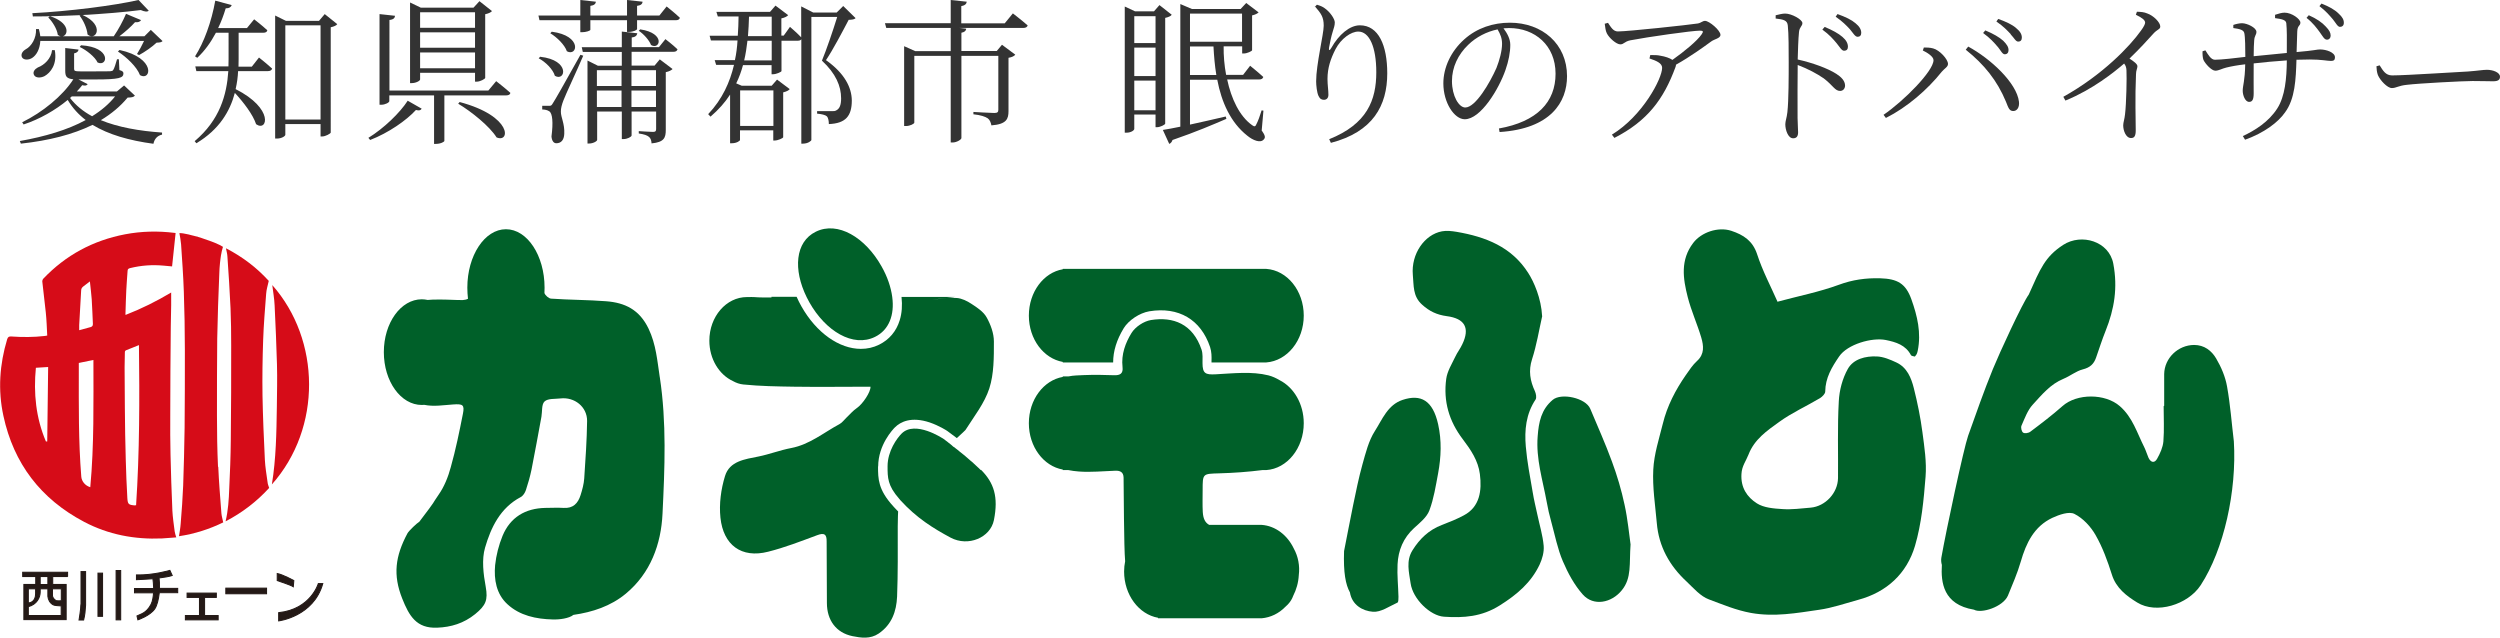
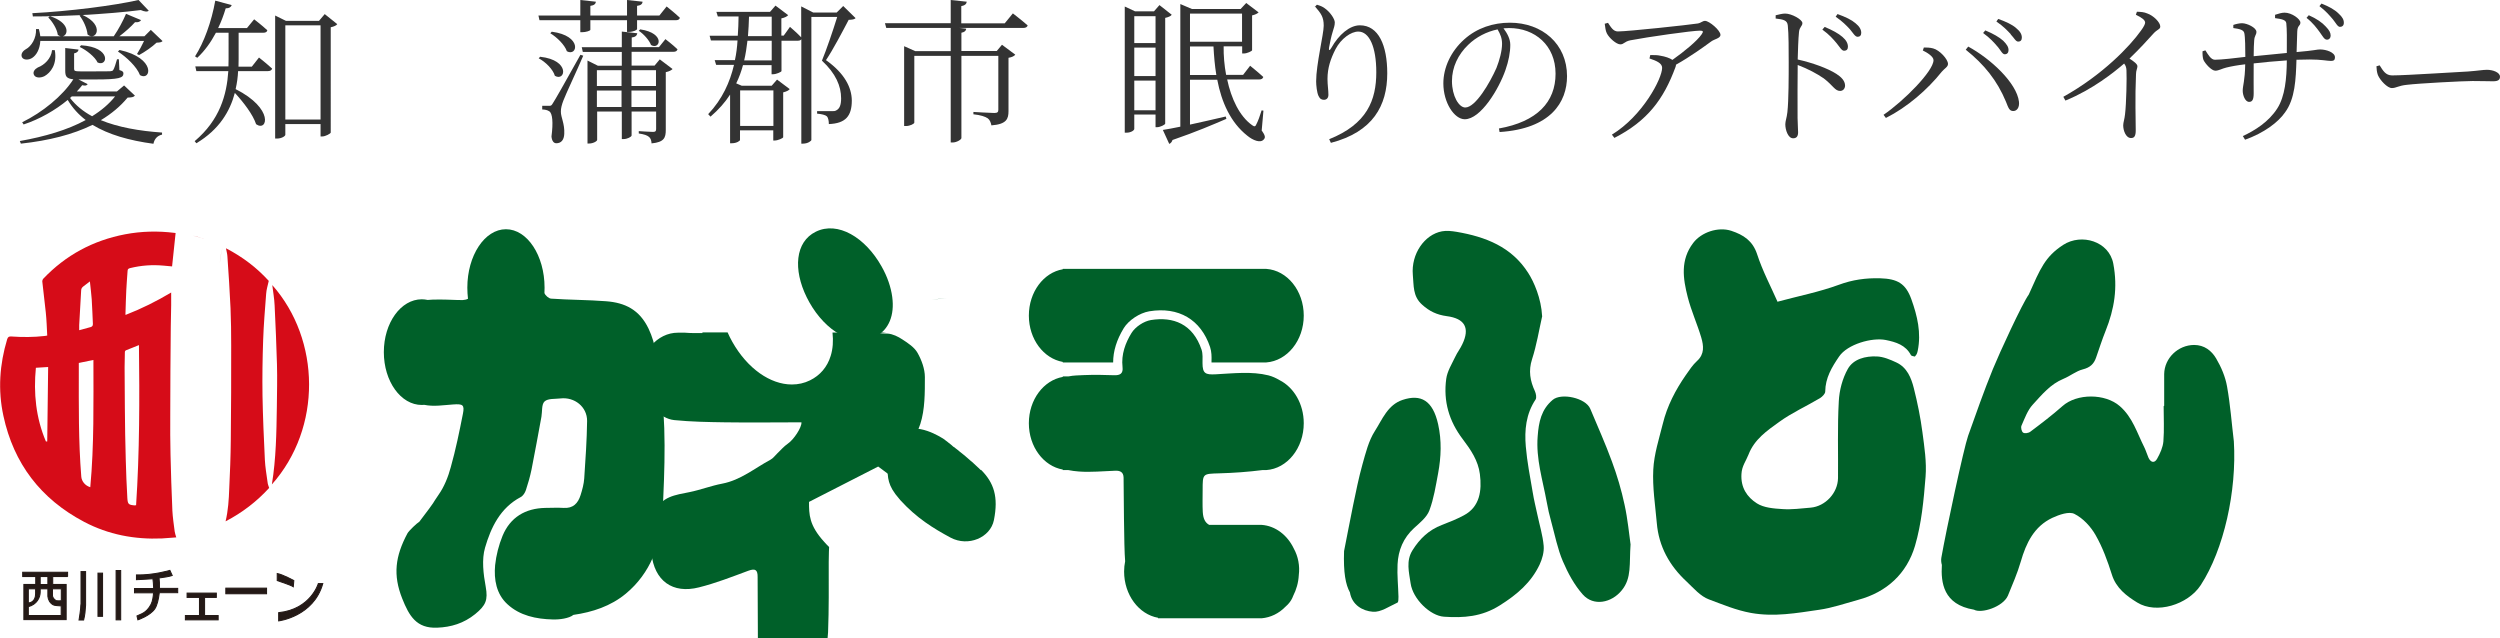
<svg xmlns="http://www.w3.org/2000/svg" viewBox="0 0 191.62 48.91">
  <defs>
    <style>.d{fill:#006029;}.e{fill:#333;}.f{fill:#d60c18;}.g{fill:#241916;stroke:#241916;stroke-miterlimit:10;stroke-width:.08px;}</style>
  </defs>
  <g id="a" />
  <g id="b">
    <g id="c">
      <g>
        <g>
          <path class="e" d="M10.33,7.34c-.1,.11-.24,.13-.55,.14-.55,.67-1.25,1.25-2.05,1.73,1.31,.54,2.94,.83,4.69,.95v.16c-.34,.07-.58,.31-.66,.7-1.86-.25-3.43-.7-4.67-1.45-1.5,.74-3.36,1.21-5.49,1.44l-.08-.2c1.91-.34,3.66-.85,5.05-1.61-.55-.42-1.01-.92-1.38-1.54-.94,.78-2.16,1.48-3.38,1.88l-.11-.17c1.56-.76,3.11-2.03,3.92-3.29-.54-.06-.62-.24-.62-.67v-1.73l1.02,.12c-.01,.14-.13,.25-.34,.29v1.2c.01,.14,.04,.18,.47,.18h1.2c.52,0,.97,0,1.1-.01,.12-.01,.18-.02,.23-.1,.08-.12,.19-.46,.29-.82h.14l.04,.83c.25,.07,.31,.14,.31,.26,0,.34-.32,.46-2.13,.46h-1.32l.71,.36c-.06,.11-.2,.14-.42,.08-.12,.16-.26,.32-.41,.48h3.07l.55-.46,.83,.78ZM3.09,3.15c-.04,.65-.31,1.08-.61,1.28-.26,.18-.67,.2-.8-.05-.1-.23,.05-.46,.29-.6,.44-.23,.83-.86,.79-1.55h.22c.06,.19,.08,.38,.11,.55h1.56c-.07-.01-.14-.05-.22-.11-.06-.46-.42-1.02-.73-1.33l.13-.1c1.54,.49,1.42,1.44,.98,1.54h3.91c.36-.52,.72-1.2,.94-1.72l1.15,.48c-.06,.12-.23,.19-.46,.16-.3,.34-.74,.73-1.2,1.08h1.92l.49-.49,.9,.86c-.1,.1-.22,.11-.46,.12-.32,.31-.91,.72-1.34,.95l-.16-.08c.16-.25,.38-.65,.54-1H3.09Zm3.09-1.99c-1.21,.06-2.47,.1-3.66,.1l-.04-.25c2.78-.14,6.26-.58,8.14-1.01l.78,.82c-.1,.1-.32,.08-.61-.05-1.25,.16-2.82,.29-4.46,.38,1.75,.78,1.02,2.05,.38,1.49-.04-.47-.32-1.08-.61-1.44l.07-.04Zm-1.98,2.69c.2,1.09-.34,1.73-.78,1.98-.3,.16-.71,.16-.82-.1-.1-.22,.06-.43,.3-.56,.49-.18,1.03-.68,1.09-1.33h.2Zm1.17,3.66c.43,.56,1,1.03,1.69,1.4,.71-.44,1.31-.95,1.76-1.52h-3.32l-.13,.12Zm.84-4.04c2.36,.14,2.06,1.68,1.27,1.32-.2-.43-.85-.95-1.37-1.19l.1-.13Zm2.95,.36c2.84,.62,2.42,2.42,1.57,1.93-.24-.64-1.04-1.39-1.69-1.81l.12-.12Z" />
          <path class="e" d="M19.84,4.4s.62,.49,1.02,.86c-.04,.13-.16,.19-.32,.19h-2.29c-.02,.44-.08,.91-.19,1.38,2.97,1.5,2.44,3.3,1.57,2.69-.24-.74-.98-1.7-1.63-2.4-.37,1.4-1.19,2.81-2.95,3.86l-.13-.16c1.93-1.63,2.46-3.55,2.58-5.37h-2.45l-.08-.36h2.54c.01-.19,.01-.37,.01-.56V2.51h-.97c-.41,.77-.89,1.42-1.43,1.92l-.17-.11c.68-1.06,1.26-2.64,1.55-4.27l1.26,.34c-.05,.14-.18,.25-.46,.25-.16,.53-.35,1.04-.58,1.51h2.21l.55-.67s.6,.46,1.01,.84c-.02,.13-.14,.19-.31,.19h-1.89v2.02c0,.19,0,.38-.01,.58h1.02l.55-.7Zm6.01-2.55c-.06,.1-.26,.19-.5,.24V10.16c-.01,.08-.4,.3-.66,.3h-.12v-.95h-2.7v.82c0,.1-.28,.29-.64,.29h-.14V1.19l.83,.41h2.53l.44-.52,.96,.77Zm-1.28,7.32V1.94h-2.7v7.22h2.7Z" />
-           <path class="e" d="M28.23,10.57c1.19-.73,2.43-1.93,3.02-2.85l1.07,.61c-.07,.12-.18,.17-.44,.1-.73,.8-2.11,1.76-3.51,2.3l-.13-.16Zm9.8-4.35s.67,.52,1.09,.9c-.02,.13-.14,.19-.31,.19h-4.75v3.49c0,.06-.26,.23-.67,.23h-.12v-3.72h-3.43v.44c0,.11-.32,.28-.62,.28h-.13V1.08l1.19,.13c-.02,.17-.12,.29-.43,.32V6.94h7.58l.61-.73Zm-5.83-.13c0,.1-.31,.28-.64,.28h-.13V.19l.83,.4h4.03l.46-.5,.96,.76c-.08,.1-.28,.19-.52,.24V5.97c-.01,.08-.38,.29-.66,.29h-.12v-.68h-4.21v.5Zm0-5.15v1.19h4.21V.94h-4.21Zm4.21,2.72v-1.18h-4.21v1.18h4.21Zm0,1.57v-1.21h-4.21v1.21h4.21Zm-1.18,2.59c4.09,1.09,3.87,3.17,2.83,2.71-.52-.84-1.93-1.98-2.94-2.58l.11-.13Z" />
          <path class="e" d="M51.1,.5s.62,.49,1.01,.86c-.02,.13-.14,.19-.31,.19h-2.97v.67c0,.08-.26,.22-.65,.23h-.12v-.9h-2.81v.73c0,.08-.34,.19-.65,.19h-.12v-.92h-3.13l-.08-.36h3.21V0l1.19,.13c-.01,.16-.12,.28-.42,.32v.74h2.81V0l1.19,.13c-.01,.17-.12,.28-.42,.32v.74h1.71l.56-.7Zm-9.7,3.85c2.36,.26,1.93,1.94,1.13,1.46-.14-.49-.72-1.07-1.24-1.34l.11-.12Zm3.3-.07c-.42,1-1.37,3.01-1.52,3.43-.11,.29-.2,.6-.19,.86,0,.43,.3,.91,.26,1.69-.02,.46-.23,.72-.61,.72-.2,0-.34-.18-.37-.52,.14-1.07,.08-1.77-.17-1.93-.16-.1-.31-.13-.54-.14v-.28h.53c.13,0,.18,0,.3-.22q.23-.34,2.1-3.69l.22,.07Zm-2.41-1.85c2.37,.31,1.97,1.94,1.16,1.5-.17-.5-.77-1.08-1.27-1.38l.11-.12Zm8.7,.56s.58,.44,.94,.79c-.04,.13-.14,.19-.31,.19h-3.21v1.06h1.76l.4-.48,.98,.74c-.07,.08-.26,.19-.52,.24v4.43c0,.59-.12,.94-1.09,1.03-.01-.22-.07-.4-.2-.5-.14-.12-.37-.2-.78-.26v-.18s.88,.06,1.09,.06c.19,0,.24-.06,.24-.22v-1.34h-1.88v1.83c0,.11-.34,.28-.61,.28h-.14v-2.11h-1.89v2.17c0,.1-.3,.28-.62,.28h-.12V4.64l.8,.4h1.83v-1.06h-2.99l-.08-.36h3.07v-1.2l1.19,.13c-.04,.17-.13,.29-.43,.32v.74h2.09l.5-.62Zm-5.24,2.39v1.21h1.89v-1.21h-1.89Zm1.89,2.82v-1.26h-1.89v1.26h1.89Zm.76-2.82v1.21h1.88v-1.21h-1.88Zm1.88,2.82v-1.26h-1.88v1.26h1.88Zm-1.21-5.95c1.99,.3,1.5,1.61,.83,1.2-.14-.37-.56-.84-.94-1.09l.11-.11Z" />
          <path class="e" d="M65.59,1.38c-.1,.11-.25,.13-.54,.14-.42,.8-1.21,2.31-1.74,3.09,1.43,1.01,1.97,2.1,1.98,3.09,0,1.19-.47,1.76-1.76,1.81,0-.24-.05-.5-.16-.6-.11-.1-.4-.17-.74-.2v-.19h1.15c.14,0,.22,0,.32-.06,.25-.13,.37-.4,.37-.92,0-.94-.41-1.91-1.47-2.89,.33-.79,.85-2.31,1.17-3.35h-1.98V10.73c0,.06-.25,.28-.65,.28h-.12V3.01c-.05,.07-.13,.11-.25,.11h-1.27v2.33c-.02,.07-.4,.24-.64,.24h-.12v-.7h-2.19c-.13,.48-.3,.95-.52,1.4l.42,.18h2.3l.41-.47,.97,.73c-.07,.1-.25,.19-.5,.25v3.44c-.01,.07-.4,.25-.65,.25h-.11v-.78h-2.55v.74c0,.06-.24,.25-.63,.25h-.13v-3.73c-.38,.59-.88,1.16-1.5,1.69l-.18-.19c1.09-1.15,1.67-2.46,1.98-3.78h-1.37l-.11-.36h1.55c.11-.5,.17-1.01,.2-1.51h-2.04l-.1-.36h2.16c.04-.5,.05-1,.06-1.48h-1.59l-.11-.35h4.11l.42-.48,.97,.73c-.07,.1-.28,.2-.52,.25v1.32h.18l.48-.67s.54,.46,.86,.8V.49l.92,.47h1.8l.5-.5,.94,.92Zm-8.86,5.55v2.72h2.55v-2.72h-2.55Zm2.42-3.81h-1.86c-.06,.5-.13,1.01-.25,1.51h2.11v-1.51Zm-1.74-1.83c-.01,.48-.04,.97-.08,1.48h1.82V1.28h-1.74Z" />
          <path class="e" d="M77.64,1.03s.7,.54,1.13,.92c-.04,.13-.16,.19-.32,.19h-4.93l.54,.06c-.02,.16-.12,.26-.37,.31v1.4h2.71l.4-.48,1.02,.76c-.07,.1-.26,.2-.52,.24v4.08c0,.6-.14,1.01-1.31,1.1-.05-.23-.12-.42-.28-.54-.19-.13-.53-.25-1.1-.31v-.18s1.3,.08,1.6,.08c.24,0,.31-.07,.31-.24V4.28h-2.83v6.3c0,.12-.37,.34-.66,.34h-.16V4.28h-2.79v5.12c0,.08-.31,.26-.65,.26h-.13V3.54l.85,.38h2.72v-1.78h-4.94l-.1-.36h5.04V0l1.23,.13c-.02,.17-.14,.29-.42,.34V1.79h3.33l.62-.76Z" />
          <path class="e" d="M89.3,9.49c-.01,.07-.37,.26-.62,.26h-.11v-.97h-1.63v1.1c0,.11-.25,.29-.6,.29h-.13V.5l.79,.37h1.45l.42-.48,.94,.74c-.06,.1-.26,.19-.5,.24V9.49Zm-2.36-8.25V3.3h1.63V1.24h-1.63Zm1.63,2.41h-1.63v2.18h1.63V3.65Zm0,4.8v-2.27h-1.63v2.27h1.63Zm8.13,1.54c.26,.37,.31,.54,.18,.68-.25,.34-.86,.08-1.29-.28-1.26-1-1.96-2.54-2.29-4.28h-2.09v3.44c.83-.18,1.79-.4,2.74-.62l.05,.18c-.98,.42-2.32,1-4.13,1.62-.04,.14-.14,.26-.25,.3l-.49-1.07c.31-.05,.78-.13,1.34-.25V.31l.89,.38h3.73l.43-.46,.95,.72c-.08,.08-.26,.18-.5,.23V3.85c-.01,.07-.38,.25-.64,.25h-.12v-.55h-1.42c-.01,.7,.05,1.45,.19,2.19h1.3l.54-.7s.62,.5,1.01,.86c-.04,.13-.14,.19-.31,.19h-2.46c.31,1.46,.94,2.82,1.92,3.51,.16,.12,.25,.11,.32-.08,.12-.22,.28-.66,.4-1.06l.14,.02-.13,1.48Zm-5.49-8.94V3.2h3.99V1.04h-3.99Zm2.02,4.7c-.12-.71-.18-1.45-.22-2.19h-1.8v2.19h2.02Z" />
          <path class="e" d="M100.78,.52l.16-.16c.24,.07,.41,.14,.58,.26,.44,.3,.79,.84,.79,1.1s-.08,.42-.16,.71c-.12,.38-.19,.74-.28,1.21-.05,.25,.05,.26,.18,.02,.56-1,1.4-1.72,2.18-1.72,1.44,0,2.1,1.55,2.1,3.68,0,2.48-1.1,4.49-4.32,5.33l-.13-.28c2.9-1.16,3.61-2.99,3.61-5.13,0-1.96-.54-3.12-1.38-3.12-.56,0-1.32,.54-1.74,1.34-.38,.74-.62,1.45-.62,2.29,0,.48,.07,.83,.07,1.22,0,.24-.14,.38-.34,.38-.17,0-.31-.06-.42-.3-.12-.25-.18-.8-.18-1.12,0-1.29,.58-3.61,.58-4.26s-.18-.91-.68-1.49Z" />
          <path class="e" d="M114.88,9.85c2.94-.52,4.35-2.03,4.35-4.2s-1.58-3.5-3.56-3.5c-.14,0-.29,.01-.43,.02,.28,.38,.52,.8,.52,1.27,0,.58-.13,1.25-.37,1.93-.5,1.44-1.89,3.77-3.12,3.77-.8,0-1.64-1.27-1.64-2.75,0-1.21,.58-2.46,1.6-3.37,.98-.88,2.22-1.28,3.5-1.28,2.47,0,4.38,1.62,4.38,4.1,0,1.99-1.25,4.03-5.17,4.28l-.05-.28Zm-.08-7.6c-.84,.17-1.66,.59-2.27,1.19-.77,.74-1.24,1.71-1.24,2.77,0,1.15,.53,2.03,1.02,2.03,.79,0,1.89-1.9,2.39-3.03,.23-.58,.43-1.31,.43-1.85,0-.43-.13-.74-.34-1.1Z" />
          <path class="e" d="M123.25,1.75c.24,.36,.41,.66,.76,.66,.77,0,5.42-.5,6.12-.61,.25-.04,.36-.2,.56-.2,.32,0,1.18,.73,1.18,1.07,0,.28-.48,.32-.74,.53-.52,.38-1.58,1.15-2.67,1.76,0,.06-.01,.12-.04,.19-.9,2.45-2.15,4.13-4.68,5.42l-.19-.25c2.37-1.45,3.85-4.31,3.85-5.12,0-.36-.44-.54-.97-.72l.06-.26c.35,0,.55,0,.77,.05,.38,.06,.72,.18,.93,.32,.92-.65,1.9-1.46,2.24-1.96,.16-.23,.11-.28-.14-.28-.58,0-3.98,.48-5.33,.74-.47,.1-.48,.31-.77,.31s-.85-.48-1.03-.85c-.1-.2-.12-.46-.16-.73l.25-.07Z" />
          <path class="e" d="M136.06,1.18c.31-.07,.54-.14,.77-.14,.5,0,1.32,.46,1.32,.73,0,.24-.22,.29-.26,.68-.06,.58-.08,1.45-.1,2.11,1.16,.26,2.3,.68,2.96,1.1,.36,.23,.67,.53,.67,.9,0,.2-.13,.41-.38,.41-.4,0-.53-.41-1.25-.96-.54-.37-1.19-.72-2-1.03-.01,.83-.02,2.79-.01,4.07,.01,.53,.04,.89,.04,1.09,0,.31-.12,.46-.38,.46-.4,0-.6-.66-.6-1.07,0-.26,.11-.48,.16-.94,.1-.89,.1-2.85,.1-3.77,0-.96,0-2.27-.07-2.87-.04-.38-.3-.46-.93-.53v-.25Zm3.79,.88c.6,.25,1.06,.5,1.37,.77,.3,.26,.42,.5,.42,.76,0,.19-.11,.3-.29,.3-.19,0-.32-.26-.58-.58-.25-.3-.56-.66-1.09-1.04l.17-.2Zm1-.98c.61,.22,1.07,.44,1.37,.7,.31,.25,.44,.49,.44,.74,0,.2-.11,.3-.28,.3-.19,0-.34-.28-.59-.58-.28-.3-.56-.59-1.09-.96l.14-.2Z" />
          <path class="e" d="M147.38,3.87l.08-.23c.18,0,.46,0,.71,.07,.5,.13,1.14,.83,1.14,1.19,0,.23-.26,.34-.48,.6-1.09,1.37-2.66,2.73-4.28,3.54l-.18-.24c1.55-1.06,3.83-3.35,3.83-4.19,0-.28-.5-.59-.82-.74Zm6.93,4.64c-.3,0-.37-.24-.56-.72-.67-1.61-1.66-2.85-3.08-3.98l.19-.24c1.7,.92,3.72,2.78,3.89,4.23,.05,.44-.16,.71-.43,.71Zm-1.19-4.92c-.26-.31-.59-.68-1.12-1.06l.17-.2c.6,.25,1.07,.52,1.37,.79,.29,.29,.41,.49,.41,.72,0,.2-.11,.32-.29,.32s-.3-.28-.54-.58Zm1-.97c-.28-.3-.56-.6-1.1-.97l.14-.2c.61,.22,1.08,.44,1.37,.7,.32,.26,.44,.49,.44,.73,0,.2-.1,.31-.28,.31-.19,0-.31-.28-.58-.56Z" />
          <path class="e" d="M163.8,.9c.28,.01,.53,.02,.78,.13,.47,.16,1,.68,1,1,0,.23-.22,.2-.54,.56-.44,.49-1.03,1.14-1.82,1.9,.34,.22,.61,.42,.61,.59,0,.16-.11,.32-.11,.62-.08,1.74-.02,3.57-.02,4.29,0,.44-.11,.59-.36,.59-.4,0-.6-.58-.6-.97,0-.22,.1-.46,.14-.85,.1-.82,.14-2.82,.11-3.36-.01-.22-.05-.36-.18-.53-.76,.66-2.4,1.98-4.5,2.84l-.16-.29c3.03-1.69,5.11-3.89,5.95-5.07,.23-.31,.32-.52,.32-.61,0-.19-.2-.36-.71-.61l.08-.23Z" />
          <path class="e" d="M174.39,1.13c.25-.08,.5-.16,.72-.16,.55,0,1.21,.49,1.21,.76s-.22,.19-.24,.68c-.01,.44-.04,1.07-.05,1.58,1.42-.12,1.54-.2,1.8-.2,.48,0,1.14,.23,1.14,.6,0,.2-.08,.28-.3,.28-.29,0-.73-.11-1.63-.11-.3,0-.65,.01-1.02,.02-.05,1.49-.1,2.99-.88,4.04-.53,.76-1.59,1.56-3.06,2.09l-.17-.28c.94-.44,1.98-1.09,2.64-2.12,.59-.92,.72-2.29,.73-3.68-.86,.06-1.79,.14-2.54,.23-.01,.96,0,1.94,0,2.29,0,.48-.1,.66-.35,.66-.31,0-.49-.52-.49-.85,0-.41,.17-.76,.19-2.03-.61,.07-1.09,.16-1.45,.25-.31,.07-.58,.24-.84,.24-.3,0-.79-.56-.91-.83-.06-.14-.08-.46-.07-.66l.22-.07c.22,.35,.43,.72,.73,.72,.46,0,1.61-.13,2.33-.22,0-.61-.01-1.55-.08-1.83-.06-.24-.34-.31-.84-.38v-.24c.2-.07,.47-.13,.67-.13,.38,0,1.1,.34,1.1,.66,0,.25-.14,.26-.17,.65-.02,.22-.04,.7-.04,1.22,.77-.07,1.75-.17,2.54-.25,.01-1.08,.01-1.82-.04-2.29-.04-.25-.35-.31-.86-.38v-.25Zm2.58,.04c.59,.26,1.02,.56,1.29,.86,.29,.3,.38,.48,.38,.72-.01,.18-.13,.3-.3,.29-.19-.01-.31-.26-.54-.58-.23-.31-.52-.71-1.01-1.09l.17-.2Zm.96-.9c.61,.24,1.03,.48,1.32,.77,.29,.26,.41,.48,.4,.72,0,.19-.12,.3-.3,.3-.18-.01-.3-.28-.54-.58-.26-.3-.52-.62-1.03-1.01l.16-.2Z" />
          <path class="e" d="M182.39,5c.26,.41,.46,.78,.96,.78,1.07,0,5.27-.28,5.82-.3,.8-.06,1.14-.13,1.45-.13,.46,0,1,.2,1,.53,0,.22-.12,.35-.53,.35s-.84-.02-1.57-.02-4.13,.18-5.03,.29c-.68,.07-.82,.25-1.16,.25s-.9-.59-1.07-1c-.08-.23-.1-.43-.11-.67l.24-.07Z" />
        </g>
        <g>
          <g>
            <g>
              <rect class="g" x="7.51" y="43.93" width=".35" height="3.31" />
              <rect class="g" x="17.31" y="45.08" width="3.12" height=".43" />
              <polygon class="g" points="15.68 47.18 15.68 45.79 16.58 45.79 16.58 45.46 14.34 45.46 14.34 45.79 15.29 45.79 15.29 47.18 14.21 47.18 14.21 47.51 16.72 47.51 16.72 47.18 15.68 47.18" />
              <path class="g" d="M6.21,46.36c0-.31,0-2.55,0-2.55h.35v2.58c-.03,.48-.05,.71-.15,1.13h-.35s.14-.85,.14-1.16Z" />
              <rect class="g" x="8.9" y="43.73" width=".35" height="3.78" />
              <path class="g" d="M5.18,44.19v-.33H1.74v.33h1v.61h-.91v2.69h3.24v-.32h0v-2.04h0v-.33h-1.03v-.61h1.15Zm-2.45,.94v.38c0,.61-.42,.7-.56,.71v-1.09h.56Zm-.56,2.04v-.67c.65-.17,.91-.7,.91-1.12v-.25h.59v.58c.03,.24,.13,.49,.41,.65,.11,.06,.45,.07,.61,.08v.74H2.18Zm2.53-2.04v.92c-.1,0-.29,.01-.35,0-.09,0-.33-.21-.33-.41v-.51h.68Zm-1.03-.33h-.59v-.61h.59v.61Z" />
              <path class="g" d="M13.61,45.1h-1.39c.01-.3,0-.59-.03-.8,.4-.05,.77-.11,1.01-.19l-.18-.39s-1.25,.38-2.56,.35v.36s.6-.02,1.26-.07c.02,.13,.05,.42,.06,.75h-1.47v.33h1.46c-.02,.32-.07,.64-.19,.88-.36,.7-.82,.75-1.08,.89l.07,.3s.92-.31,1.29-.84c.18-.26,.29-.74,.35-1.24h1.41v-.33Z" />
              <path class="g" d="M22.48,44.97l.04-.47s-.84-.46-1.27-.54v.54s1.02,.33,1.23,.47Z" />
              <path class="g" d="M21.36,47.59s2.67-.33,3.38-2.86h-.34s-.57,1.97-3.04,2.23v.63Z" />
            </g>
            <g>
              <path class="d" d="M136.19,23.14c1.67-.45,3.25-.76,4.75-1.31,1.05-.39,2.08-.53,3.17-.5,1.32,.04,1.96,.39,2.4,1.63,.45,1.26,.76,2.56,.48,3.92-.02,.09-.04,.18-.08,.26-.03,.06-.08,.11-.14,.19-.1-.03-.27-.04-.3-.11-.41-.78-1.15-1-1.93-1.16-1.05-.21-2.94,.32-3.58,1.27-.56,.82-1.05,1.64-1.06,2.68,0,.17-.22,.39-.39,.5-1.04,.62-2.16,1.12-3.14,1.83-.93,.67-1.9,1.33-2.35,2.5-.19,.49-.51,.88-.54,1.48-.07,1.05,.43,1.78,1.18,2.26,.53,.34,1.3,.4,1.97,.44,.71,.05,1.43-.05,2.15-.11,1.13-.1,2.08-1.12,2.1-2.26,.02-1.96-.05-3.93,.06-5.89,.04-.84,.28-1.75,.69-2.48,.43-.77,1.36-1,2.23-.96,.5,.02,1.02,.24,1.49,.46,.82,.38,1.14,1.18,1.34,1.97,.28,1.11,.51,2.24,.66,3.38,.15,1.13,.33,2.29,.24,3.41-.14,1.78-.31,3.6-.81,5.3-.63,2.12-2.16,3.55-4.37,4.14-.99,.27-1.98,.62-2.99,.76-1.72,.25-3.42,.56-5.21,.24-1.15-.21-2.18-.65-3.23-1.04-.65-.24-1.17-.86-1.7-1.36-1.31-1.21-2.14-2.69-2.29-4.49-.12-1.37-.34-2.74-.27-4.1,.06-1.18,.44-2.35,.73-3.51,.33-1.36,.97-2.59,1.77-3.74,.26-.37,.52-.77,.85-1.07,.59-.53,.51-1.17,.33-1.79-.31-1.05-.77-2.05-1.04-3.11-.36-1.41-.58-2.84,.42-4.15,.62-.82,1.91-1.26,2.92-.93,.93,.31,1.64,.76,1.98,1.8,.42,1.29,1.07,2.51,1.56,3.63Z" />
              <path class="d" d="M165.88,31.1c0-.81,0-1.62,0-2.43,.02-1.22,1.06-2.22,2.29-2.23,.79,0,1.34,.44,1.69,1.03,.39,.66,.71,1.41,.84,2.16,.25,1.39,.35,2.8,.52,4.2,.23,3.8-.76,8.29-2.54,11.02-.99,1.51-3.4,2.24-4.87,1.33-.8-.49-1.62-1.1-1.94-2.14-.33-1.04-.71-2.09-1.25-3.03-.37-.65-.96-1.29-1.62-1.62-.41-.21-1.17,.06-1.69,.3-1.4,.66-2.01,1.93-2.42,3.35-.26,.9-.64,1.76-.99,2.62-.38,.86-2.04,1.39-2.6,1.07-2.36-.39-2.54-2.09-2.46-3.43-.05-.17-.07-.37-.04-.55,.38-2.16,1.72-8.4,2.05-9.34,.61-1.71,1.21-3.43,1.9-5.12,.48-1.18,2.26-5.05,2.75-5.71,.88-1.97,1.24-2.9,2.64-3.81,1.41-.91,3.52-.27,3.84,1.44,.35,1.84,.08,3.48-.59,5.15-.27,.67-.49,1.37-.73,2.05-.17,.49-.46,.76-1.01,.9-.52,.13-.97,.51-1.48,.72-1.01,.41-1.67,1.23-2.36,1.98-.4,.43-.62,1.06-.87,1.62-.06,.14,.01,.45,.13,.53,.11,.08,.41,.04,.55-.07,.84-.63,1.68-1.27,2.46-1.96,1.11-.99,3.28-.98,4.4,0,.98,.85,1.32,2.05,1.87,3.14,.13,.26,.21,.55,.33,.82,.18,.38,.47,.42,.66,.07,.23-.41,.44-.87,.48-1.33,.07-.89,.02-1.8,.02-2.7h.01Z" />
              <path class="d" d="M118.21,24.21c-.25,1.11-.43,2.24-.78,3.32-.29,.89-.15,1.66,.22,2.46,.08,.18,.14,.49,.05,.63-.74,1.11-.86,2.35-.75,3.61,.1,1.17,.33,2.34,.53,3.51,.09,.56,.23,1.12,.35,1.68,.17,.81,.42,1.61,.49,2.42,.04,.47-.11,1-.31,1.43-.65,1.38-1.73,2.3-3.05,3.13-1.39,.88-2.78,.97-4.28,.87-1.06-.07-2.39-1.36-2.56-2.56-.12-.84-.37-1.72,.15-2.54,.55-.88,1.25-1.55,2.24-1.93,.58-.22,1.15-.45,1.69-.74,1.23-.65,1.39-1.9,1.23-3.16-.13-1.04-.71-1.88-1.3-2.66-1.07-1.4-1.51-2.93-1.28-4.64,.08-.59,.43-1.14,.69-1.69,.15-.33,.39-.63,.54-.96,.6-1.24,.21-1.98-1.2-2.16-.74-.1-1.32-.37-1.88-.88-.73-.65-.63-1.48-.71-2.28-.14-1.6,.89-3.09,2.23-3.34,.36-.07,.76-.02,1.13,.04,2.21,.38,4.21,1.14,5.49,3.16,.43,.67,.99,1.93,1.06,3.3Z" />
              <path class="d" d="M124.98,41.72c-.11,1.49,.1,2.58-.67,3.52-.79,.98-2.17,1.25-2.99,.33-.65-.73-1.14-1.64-1.53-2.55-.41-.96-.61-2.01-.89-3.03-.14-.5-.26-1.01-.35-1.53-.3-1.66-.83-3.28-.69-5.02,.08-1.08,.27-2.05,1.15-2.79,.66-.56,2.53-.15,2.88,.68,.56,1.34,1.16,2.67,1.66,4.04,.4,1.08,.73,2.19,.97,3.32,.25,1.13,.35,2.3,.46,3.04Z" />
              <path class="d" d="M103.02,42.24c.21-1.05,.44-2.28,.69-3.5,.22-1.05,.43-2.11,.72-3.15,.25-.88,.47-1.8,.95-2.55,.57-.89,.98-2.01,2.13-2.39,1.39-.46,2.31,.03,2.72,1.87,.28,1.26,.23,2.51,0,3.75-.18,.96-.33,1.94-.67,2.85-.2,.53-.73,.95-1.17,1.35-.83,.76-1.22,1.71-1.27,2.79-.04,.82,.05,1.65,.07,2.48,0,.16,0,.42-.08,.45-.62,.28-1.27,.75-1.88,.7-.79-.06-1.6-.52-1.76-1.48-.33-.6-.51-1.5-.45-3.19Z" />
              <path class="d" d="M50.57,28.91c-.19-1.24-.28-2.51-.86-3.72-.7-1.46-1.81-1.99-3.25-2.1-1.4-.11-2.81-.1-4.22-.2-.18-.01-.45-.25-.51-.43,0-.14,.01-.27,.01-.41,0-2.47-1.33-4.48-2.96-4.48s-2.96,2.01-2.96,4.48c0,.29,.02,.57,.05,.85-.11,.06-.25,.09-.41,.1-.62,0-1.24-.05-1.86-.04-.28,0-.55,0-.82,.03-.15-.03-.3-.05-.45-.05-1.61,0-2.91,1.81-2.91,4.05s1.3,4.05,2.91,4.05c.06,0,.13,0,.19-.01,.73,.15,1.48,.02,2.22-.03,.73-.05,.88,.02,.74,.72-.27,1.37-.55,2.74-.93,4.09-.2,.74-.5,1.5-.94,2.12-.59,.85-.04,.18-1.47,2.06-.18,.1-.8,.69-.91,.89-.94,1.76-1.12,3.19-.4,5,.53,1.33,1.09,2.3,2.68,2.23,1.06-.04,2.03-.33,2.91-1.04,.82-.67,.99-1.08,.81-2.09-.18-.98-.32-2.09-.05-3.01,.45-1.54,1.16-3.04,2.73-3.87,.18-.09,.33-.33,.4-.54,.17-.51,.32-1.04,.43-1.57,.27-1.35,.51-2.7,.76-4.05,.07-.4,0-.95,.24-1.17,.26-.24,.79-.18,1.21-.23,1.08-.13,2.06,.64,2.05,1.73-.02,1.47-.12,2.93-.22,4.4-.03,.43-.15,.87-.28,1.28-.2,.63-.57,1.03-1.31,.98-.46-.03-.93,0-1.39,0-1.54,.03-2.69,.72-3.28,2.14-.29,.71-.49,1.49-.57,2.25-.1,1.1,.09,2.21,.94,2.99,.95,.88,2.21,1.14,3.47,1.17,.52,.02,1.26-.08,1.59-.35,1.47-.21,2.86-.67,4.01-1.62,1.91-1.58,2.71-3.81,2.82-6.13,.17-3.49,.32-7.01-.21-10.48Z" />
              <g>
                <g>
                  <path class="d" d="M72.56,22.84c-.39,.03-.77,.09-1.15,.14l1.15-.14Z" />
-                   <path class="d" d="M67.31,35.76c0-1.68,1.15-2.87,1.28-3,.43-.43,1.25-.85,2.67-.38,.73,.25,1.32,.63,1.34,.65l.03,.02s.31,.23,.71,.53c.39-.36,.65-.6,.66-.62,.66-1.04,1.46-2.05,1.83-3.19,.36-1.12,.35-2.4,.35-3.6,0-.62-.25-1.3-.56-1.85-.24-.43-.73-.75-1.16-1.03-.33-.22-.74-.42-1.12-.45-.26-.02-.52-.01-.77,0l-1.15,.14c.38-.05,.76-.11,1.15-.14l.64-.08h-4.11c.07,.64,.03,1.25-.14,1.79-.26,.85-.81,1.49-1.58,1.87-.44,.22-.91,.32-1.4,.32-1.64,0-3.4-1.21-4.56-3.27-.14-.24-.25-.48-.36-.72h-1.93v.05c-.45,0-.9,.01-1.34-.03-.14-.01-.28,0-.41,0-.04,0-.08,0-.13,0-1.59,0-2.88,1.5-2.88,3.34,0,1.41,.75,2.61,1.81,3.1,.25,.14,.51,.23,.79,.26,1.29,.13,2.59,.15,3.88,.17,1.94,.03,3.88,0,5.87,0,.03,.39-.59,1.33-1.05,1.64-.29,.2-.53,.48-.79,.73-.18,.17-.33,.39-.54,.5-1.21,.65-2.28,1.56-3.69,1.83-.85,.16-1.67,.48-2.51,.65-1.05,.21-2.22,.35-2.57,1.5-.31,1.01-.46,2.14-.35,3.19,.22,2.1,1.61,3.13,3.65,2.61,1.28-.32,2.53-.81,3.77-1.27,.54-.2,.73-.08,.72,.49,0,1.57,.01,3.14,.02,4.71,0,1.31,.7,2.28,1.96,2.54,.65,.13,1.36,.24,2.01-.2,1.01-.69,1.36-1.71,1.41-2.83,.07-1.8,.05-3.59,.05-5.39,0-.73,.03-1.01,.03-1.14-.12-.12-.25-.25-.37-.39-1.17-1.28-1.17-2.11-1.17-3.07Z" />
+                   <path class="d" d="M67.31,35.76l.03,.02s.31,.23,.71,.53c.39-.36,.65-.6,.66-.62,.66-1.04,1.46-2.05,1.83-3.19,.36-1.12,.35-2.4,.35-3.6,0-.62-.25-1.3-.56-1.85-.24-.43-.73-.75-1.16-1.03-.33-.22-.74-.42-1.12-.45-.26-.02-.52-.01-.77,0l-1.15,.14c.38-.05,.76-.11,1.15-.14l.64-.08h-4.11c.07,.64,.03,1.25-.14,1.79-.26,.85-.81,1.49-1.58,1.87-.44,.22-.91,.32-1.4,.32-1.64,0-3.4-1.21-4.56-3.27-.14-.24-.25-.48-.36-.72h-1.93v.05c-.45,0-.9,.01-1.34-.03-.14-.01-.28,0-.41,0-.04,0-.08,0-.13,0-1.59,0-2.88,1.5-2.88,3.34,0,1.41,.75,2.61,1.81,3.1,.25,.14,.51,.23,.79,.26,1.29,.13,2.59,.15,3.88,.17,1.94,.03,3.88,0,5.87,0,.03,.39-.59,1.33-1.05,1.64-.29,.2-.53,.48-.79,.73-.18,.17-.33,.39-.54,.5-1.21,.65-2.28,1.56-3.69,1.83-.85,.16-1.67,.48-2.51,.65-1.05,.21-2.22,.35-2.57,1.5-.31,1.01-.46,2.14-.35,3.19,.22,2.1,1.61,3.13,3.65,2.61,1.28-.32,2.53-.81,3.77-1.27,.54-.2,.73-.08,.72,.49,0,1.57,.01,3.14,.02,4.71,0,1.31,.7,2.28,1.96,2.54,.65,.13,1.36,.24,2.01-.2,1.01-.69,1.36-1.71,1.41-2.83,.07-1.8,.05-3.59,.05-5.39,0-.73,.03-1.01,.03-1.14-.12-.12-.25-.25-.37-.39-1.17-1.28-1.17-2.11-1.17-3.07Z" />
                  <path class="d" d="M68.39,22.77c-.1-.75-.37-1.56-.82-2.35-1.25-2.23-3.36-3.49-5.04-2.66-1.59,.78-1.74,2.91-.7,5.02,.06,.13,.13,.25,.2,.38,1.25,2.23,3.36,3.49,5.04,2.66,1.08-.53,1.5-1.69,1.32-3.04Z" />
                </g>
                <path class="d" d="M75.17,36.03s-.07-.07-.11-.11c-.01-.01-.02-.02-.04-.04-.03-.03-.06-.05-.09-.08-.01-.01-.03-.02-.04-.04-.04-.03-.07-.06-.11-.1,0,0-.01-.01-.02-.02-.04-.04-.09-.08-.13-.12l-.03-.03s-.07-.06-.1-.09c-.02-.01-.03-.03-.05-.04-.04-.03-.07-.06-.11-.09l-.03-.03s-.1-.08-.14-.12l-.02-.02s-.08-.07-.12-.1c-.01-.01-.03-.02-.04-.04-.04-.03-.07-.06-.11-.09-.01-.01-.03-.02-.04-.03-.1-.08-.2-.16-.29-.23l-.03-.03s-.07-.06-.11-.09c-.01-.01-.02-.02-.04-.03-.04-.03-.08-.07-.13-.1h0s-.09-.08-.14-.11h-.02s-.08-.07-.11-.1l-.02-.02s-.08-.06-.11-.09h0s-.09-.07-.13-.1h0s-.08-.06-.11-.09h0c-.14-.11-.25-.19-.31-.23h0l-.02-.02h-.02s-2.11-1.4-3.14-.37c-.36,.36-1.08,1.34-1.08,2.51,0,.87,0,1.48,.89,2.49h0s.06,.07,.09,.11c1.24,1.36,2.51,2.15,3.85,2.87,1.35,.72,3.05,0,3.32-1.34,.36-1.79,0-2.87-.99-3.86Z" />
              </g>
              <g>
                <path class="d" d="M99.17,42.05c-.49-1.03-1.41-1.75-2.48-1.82h-4.01c-.31-.17-.46-.48-.49-.99-.03-.55-.01-1.11-.01-1.66,0-1.3,0-1.26,1.28-1.3,1.1-.03,2.21-.11,3.31-.25h.29c1.6-.11,2.87-1.68,2.87-3.59,0-1.48-.76-2.75-1.85-3.3-.27-.16-.55-.29-.86-.37-1.28-.32-2.7-.15-4.05-.08-.77,.04-1-.06-1-.86,0-.34,.03-.71-.07-1.02-.67-2-2.19-2.55-3.88-2.28-.55,.09-1.2,.52-1.49,.99-.47,.76-.8,1.65-.69,2.61,.06,.5-.18,.65-.66,.63-.76-.03-1.53-.04-2.29-.01-.39,.02-.81,.02-1.19,.1h-.44v.04c-1.47,.26-2.6,1.74-2.6,3.55s1.13,3.29,2.6,3.55v.04h.42c.26,.05,.53,.09,.82,.11,.92,.07,1.85-.03,2.77-.06,.39-.02,.64,.11,.65,.52,.02,1.01,.02,5.29,.12,6.42-.05,.25-.08,.51-.08,.78,0,1.8,1.13,3.29,2.6,3.55v.04h7.94c.69-.06,1.32-.37,1.81-.87,.06-.06,.13-.12,.19-.18,.21-.22,.34-.44,.42-.67,.24-.47,.4-1.01,.43-1.59,.09-.71-.05-1.43-.38-2.03Z" />
                <path class="d" d="M86.12,25.17c.39-.63,1.22-1.18,1.97-1.31,2.25-.37,3.95,.63,4.66,2.74,.12,.37,.12,.74,.11,1.06,0,.04,0,.08,0,.12h4.2c1.6-.12,2.87-1.68,2.87-3.59s-1.27-3.47-2.87-3.58h-15.6v.03c-1.47,.25-2.6,1.74-2.6,3.55s1.13,3.29,2.6,3.55v.04h3.86c0-.86,.27-1.74,.81-2.62Z" />
              </g>
            </g>
          </g>
          <g>
            <path class="f" d="M15.5,18.27s.08,.02,.11,.04c-.04-.01-.08-.02-.11-.04Z" />
            <path class="f" d="M13.21,39.08c-.06-1.41-.11-2.82-.14-4.23-.02-1.01-.03-2.02-.02-3.03,0-2.26,.02-4.53,.04-6.79,0-.54,.03-1.09,.03-1.63,0-.32,0-.64,0-.98-1.12,.67-2.27,1.24-3.5,1.72,0-.1-.01-.15,0-.2,.02-.57,.03-1.14,.06-1.7,.02-.49,.07-.99,.1-1.48,0-.13,.07-.18,.19-.21,.85-.21,1.7-.27,2.57-.19,.22,.02,.45,.04,.65,.06,.09-.86,.18-1.7,.27-2.56-.03,0-.05,0-.08-.01-1.27-.16-2.54-.13-3.8,.11-2.45,.47-4.55,1.6-6.27,3.41-.04,.04-.07,.13-.07,.19,.08,.8,.19,1.59,.27,2.39,.06,.58,.08,1.17,.11,1.77-.08,.01-.13,.02-.18,.03-.86,.1-1.72,.1-2.58,.04-.17-.01-.25,.03-.31,.21-.58,1.93-.72,3.89-.29,5.87,.79,3.67,2.87,6.38,6.19,8.13,1.86,.98,3.87,1.36,5.97,1.27,.36-.02,.73-.06,1.09-.08-.05-.17-.1-.31-.12-.45-.07-.54-.15-1.08-.18-1.62Zm-7.14-14.16c.05-.88,.1-1.77,.15-2.65,0-.14,.06-.23,.16-.31,.16-.12,.31-.24,.51-.39,.05,.5,.11,.93,.14,1.37,.04,.63,.06,1.26,.09,1.89,0,.13-.04,.2-.17,.24-.28,.07-.56,.15-.88,.24,0-.15,0-.26,0-.37Zm-2.44,8.92s-.07,0-.11,0c-.77-1.81-.96-3.7-.77-5.65,.32-.02,.6-.04,.94-.06-.02,1.91-.05,3.81-.07,5.71Zm3.28,3.5c-.39-.12-.65-.45-.68-.8-.22-2.72-.19-5.45-.19-8.18v-.54c.38-.08,.72-.15,1.12-.23,0,3.25,.06,6.5-.24,9.75Zm3.51,1.38c-.06,.01-.07,.02-.08,.02-.49-.04-.55-.09-.58-.57-.05-.97-.1-1.94-.12-2.91-.04-1.32-.06-2.64-.07-3.96-.01-1.05-.02-2.09-.02-3.14,0-.38,.02-.77,.02-1.15,0-.1,.03-.14,.13-.18,.31-.11,.61-.25,.95-.38,.05,4.12,.05,8.21-.22,12.29Z" />
            <path class="f" d="M13.46,17.84h0Z" />
            <path class="f" d="M13.46,17.84s0,0,0,0h0Z" />
            <path class="f" d="M14.43,17.97c.07,.02,.15,.04,.23,.06-.08-.02-.16-.04-.23-.06Z" />
            <path class="f" d="M16.85,20.18c.04-.42,.1-.85,.23-1.26-.24-.17-.84-.41-1.48-.62,.64,.21,1.24,.45,1.48,.62-.13,.41-.2,.83-.23,1.26Z" />
            <path class="f" d="M14.79,18.06c.23,.06,.47,.13,.7,.2-.24-.08-.48-.15-.7-.2Z" />
-             <path class="f" d="M16.71,35.78c-.06-1.31-.08-2.62-.08-3.92,0-1.97,0-3.94,.02-5.91,.03-1.67,.09-3.34,.16-5,.01-.26,.02-.51,.05-.77,.04-.42,.1-.85,.23-1.26-.24-.17-.84-.41-1.48-.62-.04-.01-.08-.02-.11-.04-.24-.08-.48-.15-.7-.2-.04-.01-.08-.02-.12-.03-.08-.02-.16-.04-.23-.06-.3-.07-.55-.11-.7-.1,.05,.29,.11,.58,.13,.86,.08,1.21,.17,2.41,.21,3.62,.05,1.49,.08,2.98,.08,4.47,0,1.99,0,3.99-.02,5.98-.02,1.47-.06,2.95-.11,4.42-.04,.97-.11,1.94-.19,2.91-.02,.32-.08,.63-.13,.97,1.2-.18,2.33-.54,3.39-1.06-.05-.25-.12-.47-.14-.7-.09-1.19-.19-2.38-.24-3.56Z" />
            <path class="f" d="M20.3,35.21c-.08-1.63-.15-3.26-.18-4.89-.02-1.42,0-2.84,.05-4.25,.04-1.18,.14-2.37,.23-3.55,.02-.32,.12-.63,.2-.99-.91-1-2-1.84-3.28-2.5,.04,.23,.1,.42,.11,.62,.09,1.32,.18,2.64,.24,3.97,.04,.95,.05,1.9,.05,2.84,0,2.42,0,4.84-.03,7.26-.01,1.25-.06,2.49-.12,3.74-.03,.83-.08,1.66-.28,2.5,1.29-.67,2.4-1.53,3.34-2.56-.05-.16-.11-.29-.12-.43-.08-.58-.18-1.16-.21-1.74Z" />
            <path class="f" d="M20.84,37.13c3.85-4.34,3.74-11.08,.03-15.28,.06,.52,.16,1.05,.18,1.57,.07,1.51,.14,3.02,.18,4.52,.03,1.09,0,2.18-.01,3.26-.03,1.98-.06,3.96-.38,5.92Z" />
          </g>
        </g>
      </g>
    </g>
  </g>
</svg>